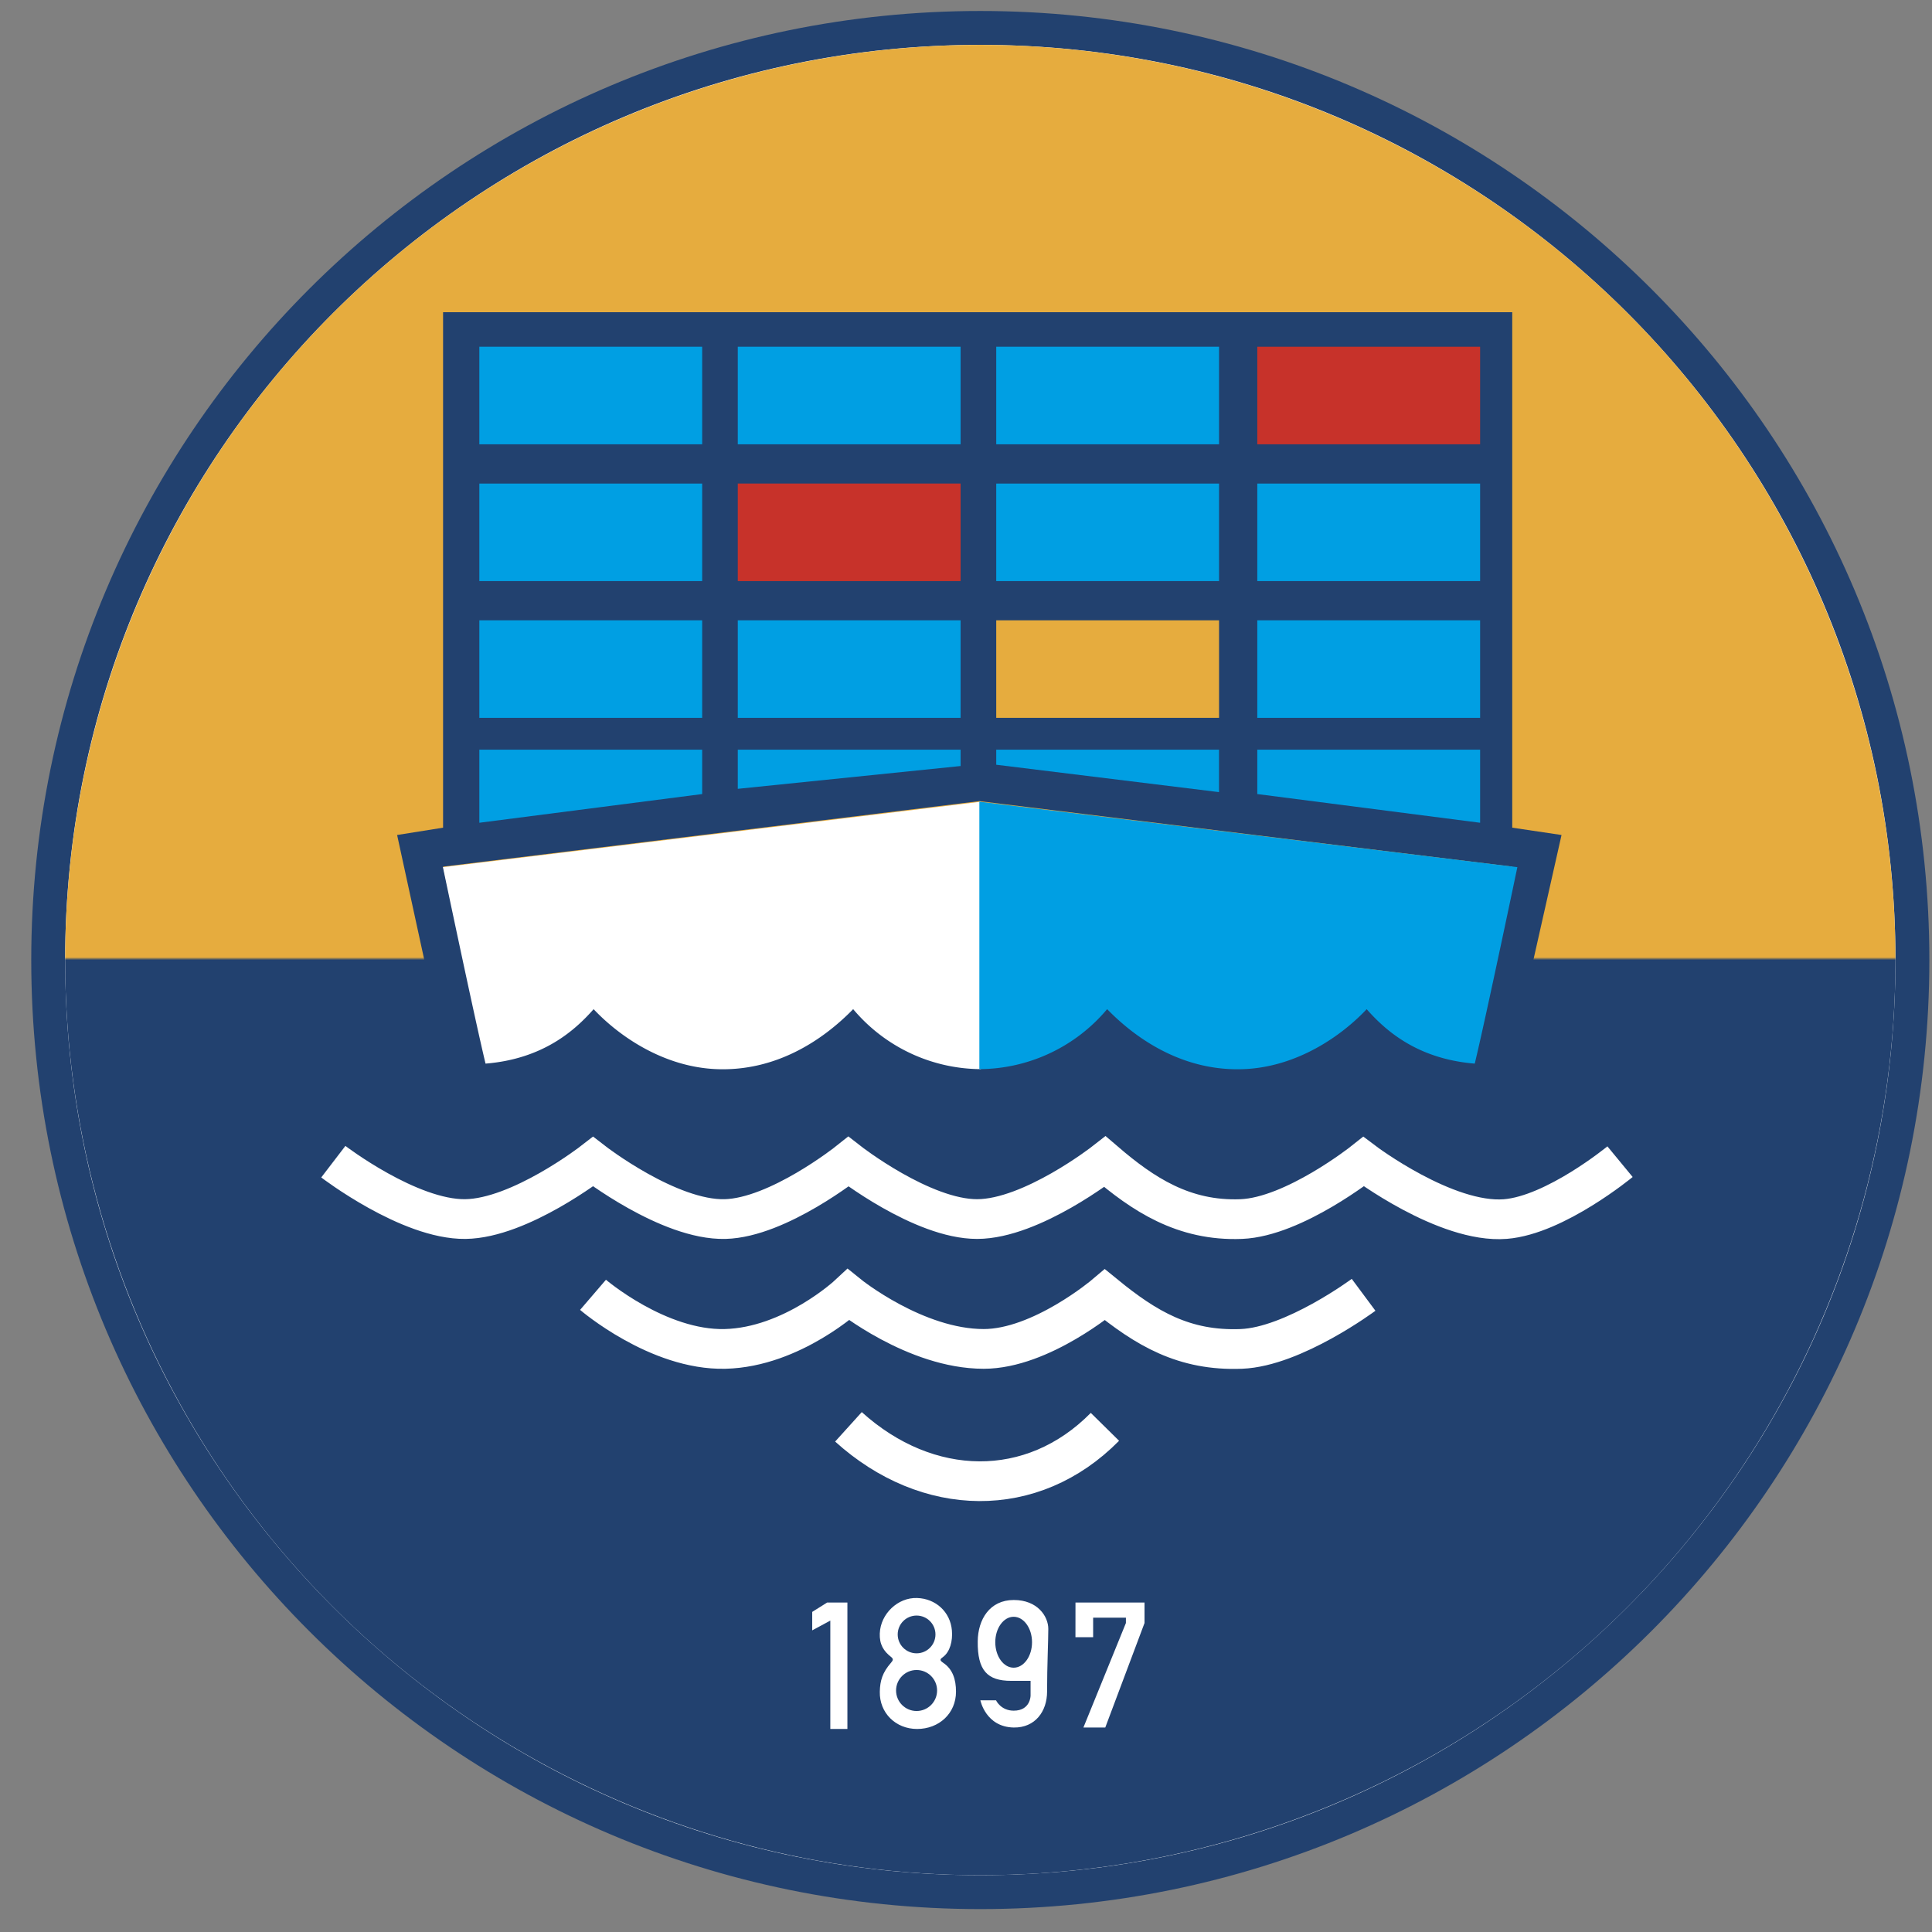
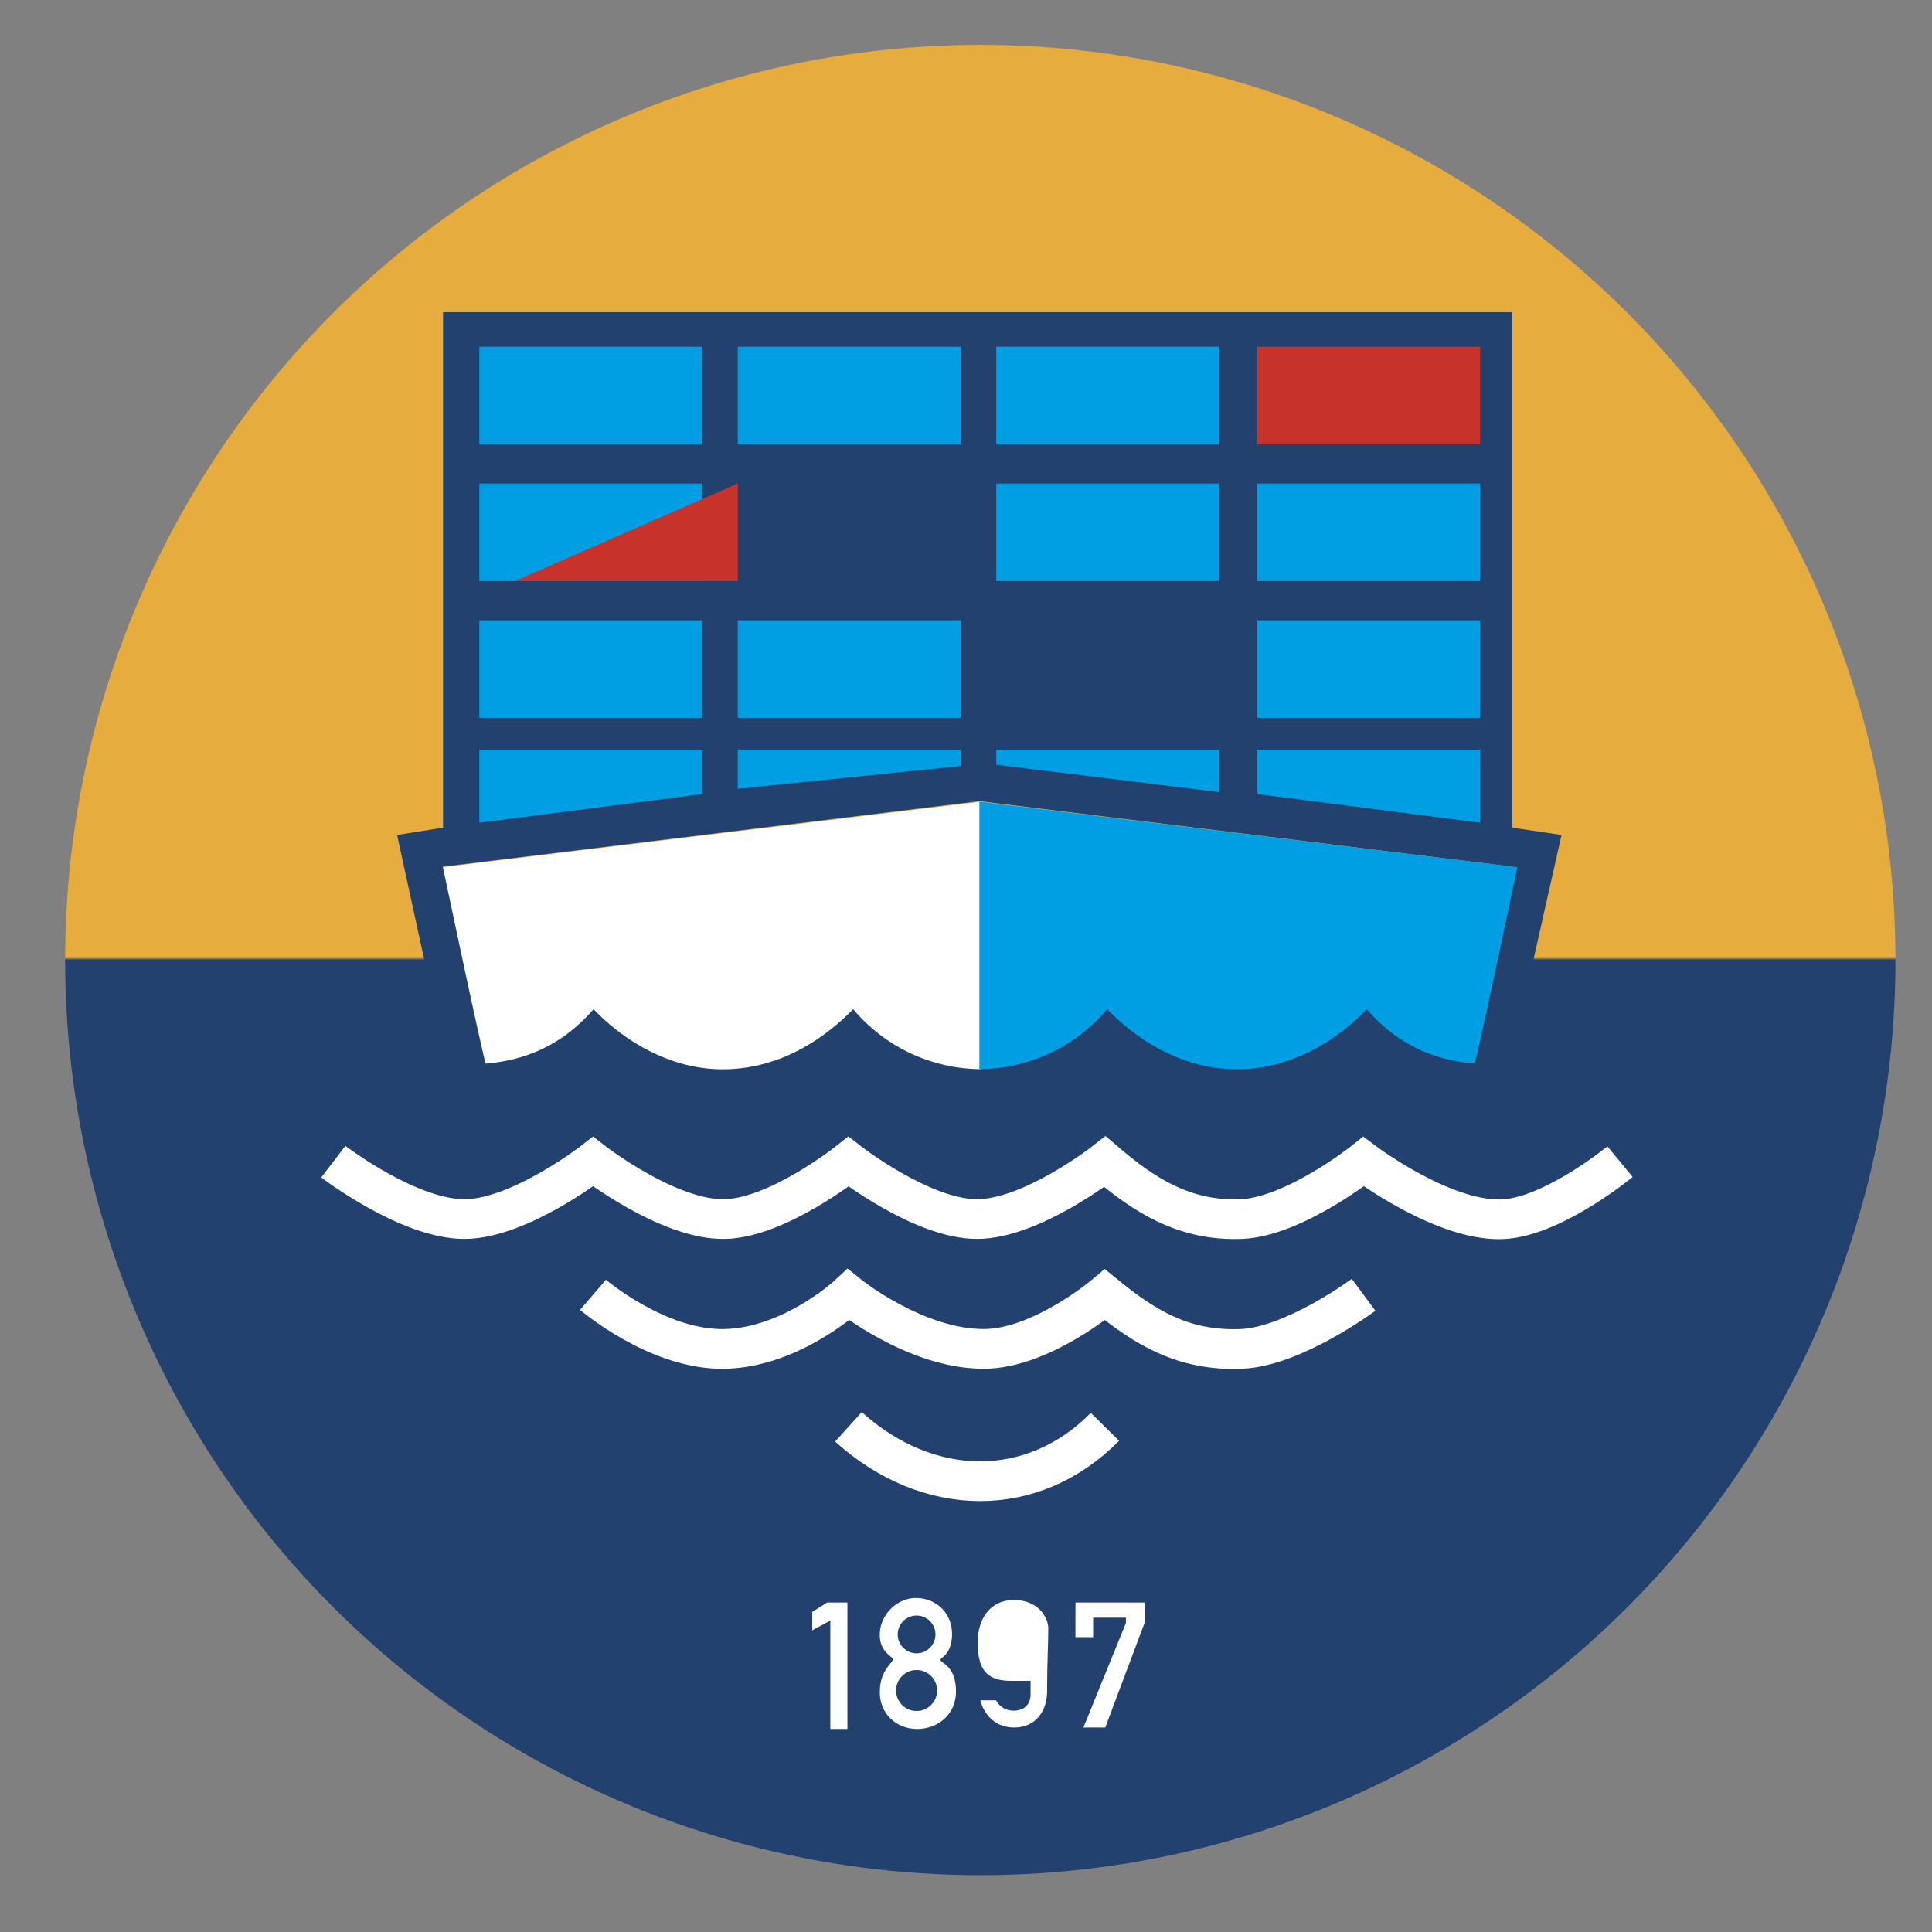
<svg xmlns="http://www.w3.org/2000/svg" width="57" height="57" fill="none" viewBox="0 0 57 57">
  <rect x="0" y="0" width="57" height="57" fill="#808080" stroke="none" />
  <g clip-path="url(#a)">
-     <path fill="#fff" stroke="#22416f" d="M28.922.824c15.187 0 27.5 12.312 27.5 27.5s-12.313 27.5-27.5 27.5c-15.188 0-27.5-12.312-27.5-27.5s12.312-27.5 27.5-27.5Z" />
    <circle cx="28.922" cy="28.324" r="27" fill="url(#b)" />
    <path fill="#22416f" d="m11.716 24.635.959 4.407 1.123-.154-.726-3.32 15.822-1.932 15.722 1.933-.568 3.319h1.064l.958-4.253-1.454-.216V9.211H13.072v15.208z" />
    <path fill="#009fe3" d="M14.142 10.23h6.574v2.878h-6.574zM14.142 14.266h6.574v2.878h-6.574zM14.142 18.301h6.574v2.878h-6.574zM14.142 22.117h6.574v1.31l-6.574.847zM29.392 10.23h6.574v2.878h-6.574zM29.392 14.266h6.574v2.878h-6.574z" />
-     <path fill="#e6ac3e" d="M29.392 18.301h6.574v2.878h-6.574z" />
    <path fill="#009fe3" d="M29.392 22.117h6.573v1.253l-6.573-.808zM21.767 10.23h6.574v2.878h-6.574z" />
-     <path fill="#c7322a" d="M21.767 14.266h6.574v2.878h-6.574z" />
+     <path fill="#c7322a" d="M21.767 14.266v2.878h-6.574z" />
    <path fill="#009fe3" d="M21.767 18.301h6.574v2.878h-6.574zM21.767 22.117h6.574v.483l-6.574.673z" />
    <path fill="#c7322a" d="M37.094 10.23h6.574v2.878h-6.574z" />
    <path fill="#009fe3" d="M37.094 14.266h6.574v2.878h-6.574zM37.094 18.301h6.574v2.878h-6.574zM37.094 22.117h6.574v2.157l-6.574-.847z" />
    <path stroke="#fff" stroke-width="1.172" d="M9.834 34.273s2.237 1.713 3.895 1.693c1.613-.02 3.768-1.693 3.768-1.693s2.237 1.735 3.895 1.693c1.567-.04 3.64-1.693 3.64-1.693s2.175 1.698 3.8 1.693c1.612-.005 3.767-1.693 3.767-1.693 1.117.958 2.32 1.761 4.023 1.693 1.555-.063 3.608-1.693 3.608-1.693s2.426 1.832 4.182 1.693c1.473-.117 3.384-1.693 3.384-1.693m-30.3 3.928s1.916 1.644 3.896 1.596 3.64-1.596 3.64-1.596 1.976 1.596 3.99 1.596c1.693 0 3.577-1.596 3.577-1.596 1.213.99 2.334 1.662 4.023 1.596 1.54-.06 3.608-1.596 3.608-1.596m-15.198 3.895c2.33 2.107 5.428 2.171 7.567 0" />
    <path fill="#fff" d="M23.963 47.556v.545l.534-.288v3.197h.504v-3.731h-.596zM25.957 48.186c.022-.569.53-1.06 1.1-1.04.548.017.98.409 1.027.955.028.32-.059.63-.256.781-.08.06-.13.09 0 .176.282.19.377.494.377.852 0 .644-.504 1.1-1.148 1.1-.635 0-1.114-.478-1.1-1.1.007-.327.08-.567.329-.852.066-.075.079-.114 0-.176-.217-.17-.342-.365-.33-.696M28.846 48.423c.007-.649.357-1.218 1.062-1.218.706-.001 1.02.486 1.02.852s-.036 1.08-.036 1.853c0 .576-.348 1.067-.984 1.057-.827-.015-.984-.802-.984-.802h.462s.139.305.522.305c.497 0 .497-.444.497-.444v-.436h-.575c-.697 0-.994-.303-.984-1.167M31.729 48.302h.522v-.575h.967v.157l-1.254 3.083h.645l1.158-3.083v-.605H31.73z" />
    <circle cx="27.042" cy="48.221" r=".557" fill="#22416f" />
    <circle cx="27.042" cy="49.875" r=".605" fill="#22416f" />
-     <ellipse cx="29.906" cy="48.451" fill="#22416f" rx=".542" ry=".751" />
    <path fill="#fff" d="M13.068 25.584S14 30.03 14.325 31.38c1.722-.14 2.653-1.001 3.189-1.606.745.791 2.055 1.707 3.63 1.769 1.717.067 3.096-.815 4.027-1.77a4.95 4.95 0 0 0 3.77 1.77v-7.89z" />
    <path fill="#009fe3" d="M44.767 25.584s-.931 4.446-1.257 5.796c-1.722-.14-2.653-1.001-3.189-1.606-.744.791-2.055 1.707-3.63 1.769-1.717.067-3.096-.815-4.027-1.77a4.95 4.95 0 0 1-3.77 1.77v-7.89z" />
  </g>
  <defs>
    <linearGradient id="b" x1="32.359" x2="32.359" y1="1.324" y2="28.324" gradientUnits="userSpaceOnUse">
      <stop offset=".997" stop-color="#e6ac3e" />
      <stop offset="1" stop-color="#22416f" />
    </linearGradient>
    <clipPath id="a">
      <path fill="#fff" d="M.922.324h56v56h-56z" />
    </clipPath>
  </defs>
</svg>